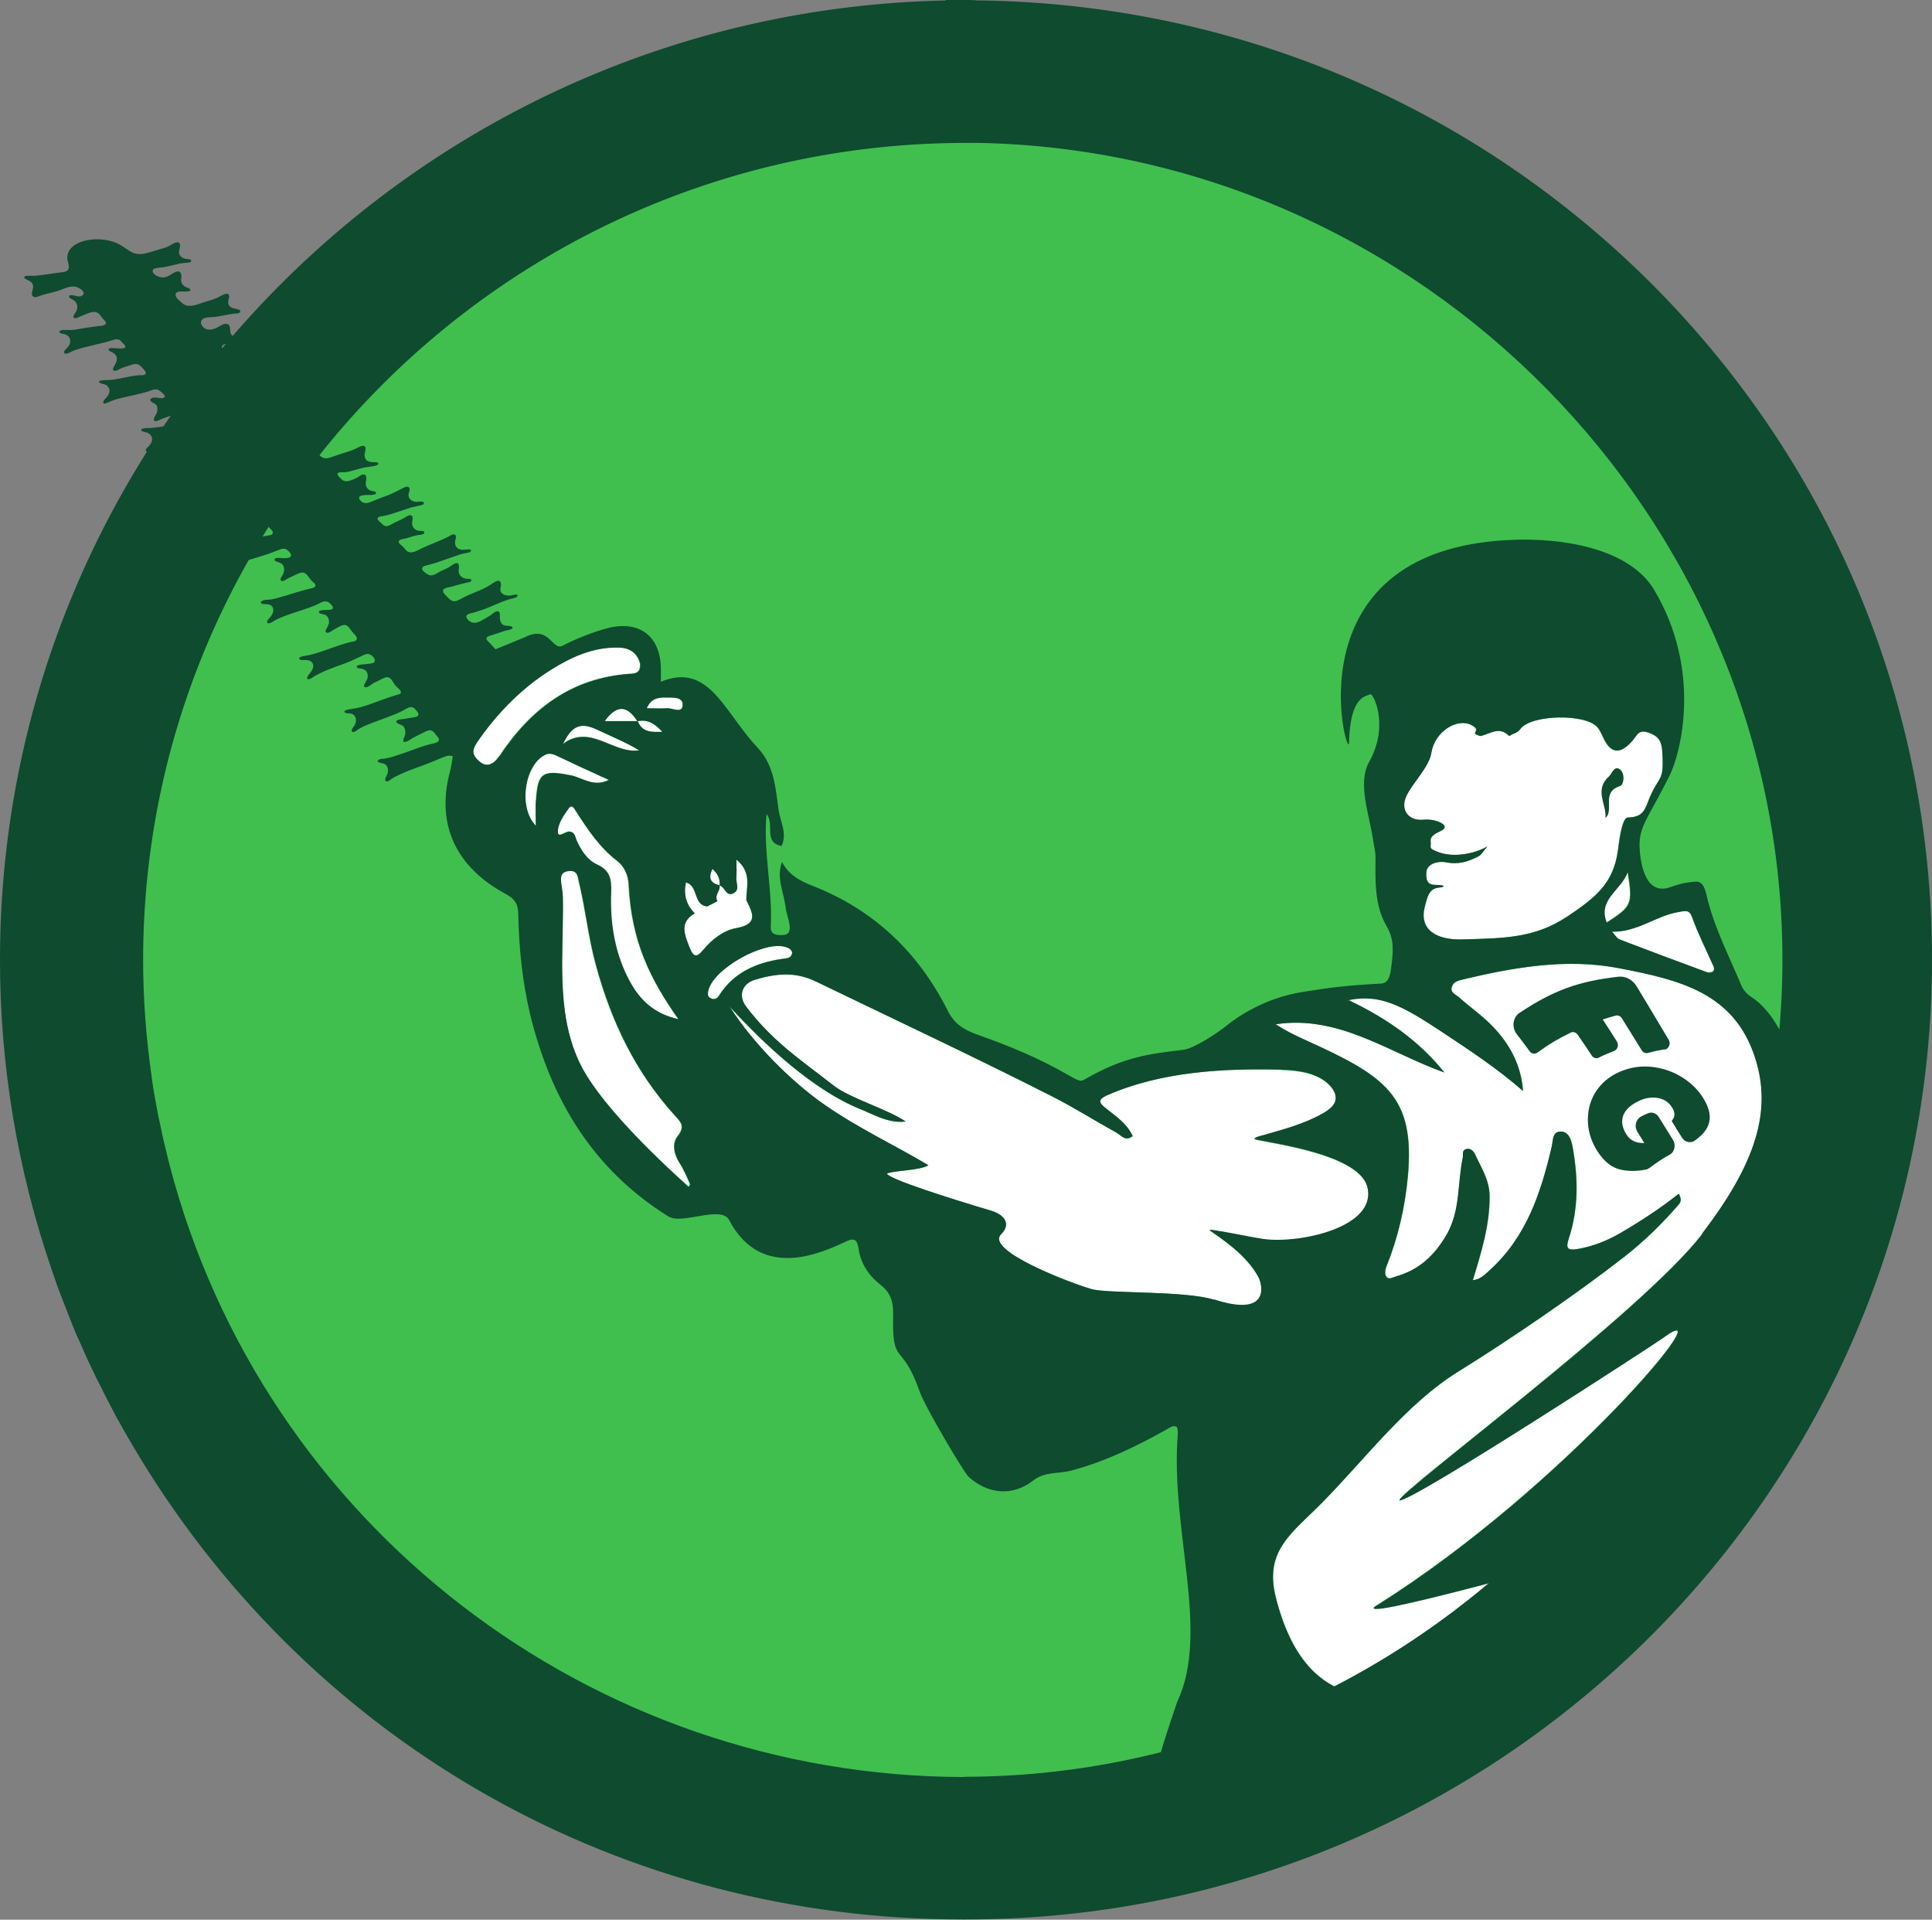
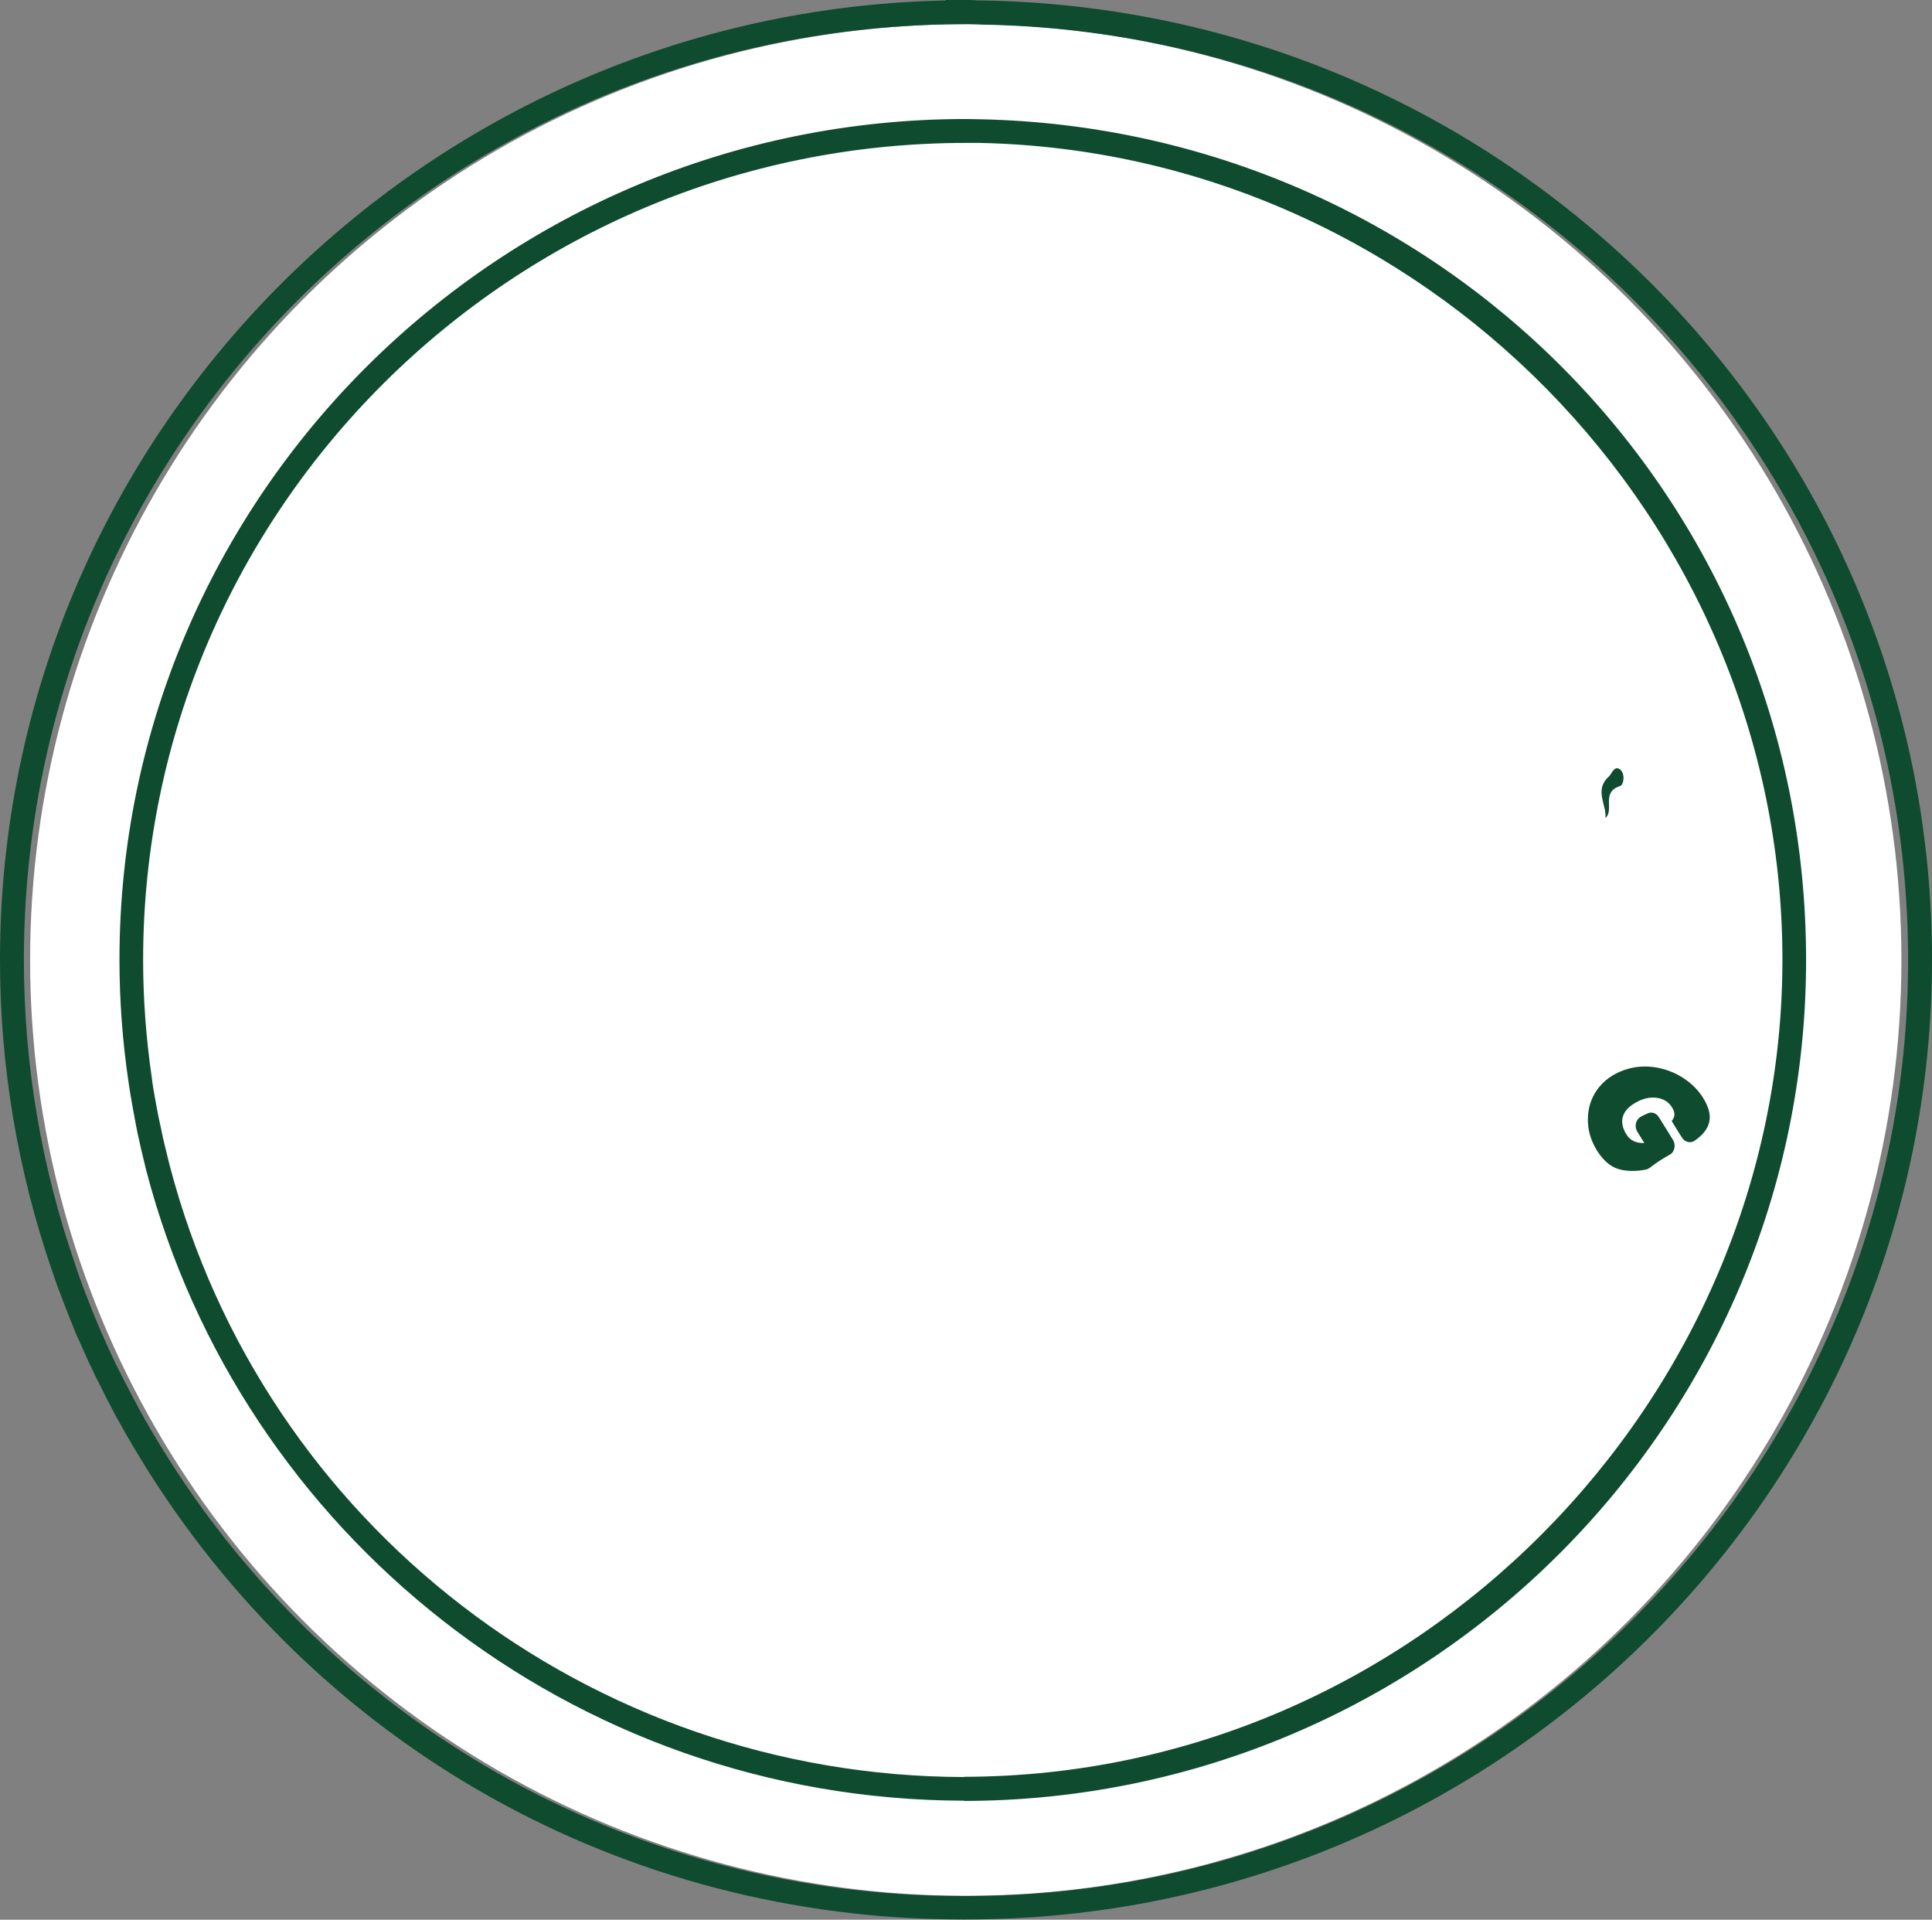
<svg xmlns="http://www.w3.org/2000/svg" id="Layer_2" data-name="Layer 2" viewBox="0 0 80.86 80.33">
  <rect x="0" y="0" width="80.86" height="80.33" fill="#808080" stroke="none" />
  <defs>
    <style>
      .cls-1 {
        fill: #0e4b2f;
      }

      .cls-1, .cls-2, .cls-3 {
        stroke-width: 0px;
      }

      .cls-2 {
        fill: #fff;
      }

      .cls-3 {
        fill: #40bf4f;
      }
    </style>
  </defs>
  <g id="Layer_1-2" data-name="Layer 1">
    <circle class="cls-2" cx="40.42" cy="40.17" r="39.16" />
-     <path class="cls-3" d="m40.99,4.99c-.19,0-.38-.01-.57-.01-10.6,0-20.12,4.65-26.62,12.01.06.01.1.05.02.09-.04.02-.09.03-.14.04-.12.14-.24.27-.36.41-1.2,1.41-2.29,2.91-3.25,4.5-.15.24-.29.49-.43.74-.05.09-.11.19-.16.28-2.86,5.07-4.49,10.91-4.49,17.13,0,1.71.13,3.4.37,5.05.03.18.05.35.08.52.07.41.14.82.22,1.23.03.14.05.28.08.42.1.46.21.92.32,1.38.02.08.04.16.06.24,3.95,15.11,17.79,26.31,34.22,26.34,2.73,0,5.38-.33,7.93-.92,3.23-.75,6.29-1.93,9.12-3.5-1.75-.06-3.25-1.15-3.99-4.11-.49-1.96.69-2.68,1.96-3.97,1.8-1.83,3.51-4.12,5.67-5.46,2.15-1.33,4.96-3.25,6.96-4.81.83-.65,1.58-1.38,2.27-2.18.1-.11.13-.23.01-.46-.79.63-1.61,1.16-2.45,1.65-.57.33-1.16.56-1.81.67-.39.06-.48-.03-.35-.43.42-1.27.4-2.56.16-3.87-.06-.32-.18-.63-.51-.62-.34.01-.3.39-.36.64-.45,1.92-1.05,3.75-2.57,5.14-.22.2-.41.41-.73.44.35-1.16.71-2.3.7-3.52,0-.66-.35-1.19-.61-1.75-.06-.14-.21-.28-.39-.21-.16.06-.1.23-.12.35-.23,1.07-.09,2.21-.68,3.23-.5.86-1.15,1.47-2.11,1.74-.15.04-.33.17-.43-.02-.05-.1-.03-.27.02-.39.49-1.21.78-2.48.9-3.78.31-3.39-.97-4.2-4.31-5.71-.42-.19-.83-.39-1.22-.65,2.65-.4,4.74,1.19,7.06,2.02-1.07-1.34-2.44-2.28-4.01-3.03,1.28-.26,2.19.19,3.86,1.3,1.18.78,2.35,1.55,3.44,2.5-.08-1.09-.56-1.96-1.27-2.7-.43-.45-.95-.8-1.41-1.22-.12-.11-.38-.18-.3-.43.06-.21.24-.26.44-.31,2.15-.51,4.33-.9,6.53-.48,2.57.49,4.84,1.03,5.72,3.74.72,2.21.06,4.4-2.22,7.38-2.54,3.3-12.71,10.79-12.67,11.14.6.02,10.78-6.61,11.02-6.79,2.77-2.06-4.04,6.19-11.91,11.15-1.19.65,3.62-.62,6.92-1.51,5.63-5.34,9.5-12.51,10.63-20.55.23-1.61.35-3.25.35-4.92,0-19.17-15.46-34.8-34.6-35.17Zm-20.99,26.82c-.31-.3-.24-.48.02-.86.97-1.37,2.14-2.49,3.61-3.27.69-.37,1.44-.61,2.25-.59.5.01.8.27.9.68.02.4-.21.41-.43.42-2.45.17-4.16,1.48-5.47,3.46-.21.31-.51.52-.87.17Zm7.87-2.63c.28,0,.72-.03.69.33-.03.36-.43.1-.67.12-.26.02-.53,0-.84,0,.18-.42.49-.46.82-.45Zm-1.57,7.84c.12,2.38.89,3.93,2.08,5.62-1.02-.22-1.61-.81-2.02-1.55-.64-1.16-.85-2.44-.8-3.76.02-.52-.03-.91-.58-1.16-.42-.19-.68-.6-.87-1.03-.06-.14-.06-.32-.28-.35-.18-.02-.5.31-.5,0,0-.33.25-.69.46-.98.15-.19.24.04.33.17.48.75.98,1.49,1.7,2.04.3.23.46.6.48.98Zm-2.76-5.89c.39-.81.77-.93,1.49-.58.57.27,1.16.51,1.71.84-1.09.17-2.04-1.13-3.2-.26Zm4.16-.51c-.4,0-.82.05-1.02-.44,0,0-.01,0-.02,0,0,0,0,0,0-.01-.45,0-.91,0-1.37,0,.49-.69.94-.68,1.37,0h.02s0,0,0,0c.43-.09.74.13,1.02.44Zm-4.86.94c.13-.05.28-.02.41.04.71.34,1.43.67,2.22,1.03-.63.32-1.1-.09-1.58-.19-1.19-.24-1.4-.12-1.47,1.07-.02.3,0,.59,0,1.04-.78-.81-.44-2.63.43-2.99Zm.7,5.98c-.01-.57-.29-1.05.26-1.1.37-.03.36.23.42.47.28,1.15.39,2.32.71,3.47.64,2.36,1.66,4.49,3.31,6.3.27.29.42.46.11.86-.26.33-.14.79.1,1.15.15.23.38.76.42.86,0,.02-.04.07-.06.1-.05-.07-3.65-3.17-4.6-5.28-.97-2.13-.62-4.49-.66-6.84Zm5.16-.62c.54.13.29.96.9,1,.14-.07.28-.15.42-.22-.15-.24.13-.43.09-.65,0,0,0,0,0,0,0,0,0,0,0-.01-.38-.09-.49-.3-.3-.69.23.21.33.42.3.69,0,0,0,0,.01,0,0,0,0,0,0,.01.22.06.26.48.57.32.29-.15.09-.44.12-.67.02-.21,0-.42,0-.74.66.53.42,1.14.42,1.7.26.53.53,1-.42,1.17-.54.1-1.02.47-1.39.92-.3.36-.42.26-.58-.14-.2-.53-.42-1.02.23-1.4-.35-.35-.48-.77-.37-1.29Zm1.06,4.85c-.17-.05-.15-.21-.12-.34.22-.9,2.28-2.06,3.2-1.82.14.04.26.08.31.24-.03.27-.26.24-.43.27-1.08.16-2.02.57-2.63,1.53-.09.15-.2.17-.33.13Zm23.88,3.01c.69.02,1.49.12,2,.63.24.24.39.58.15.87-.12.15-.28.25-.44.34-.76.43-1.61.65-2.44.89-.13.04-.29.06-.4.15-.14.11,4.37.5,4.73,2.04.4,1.69-2.86,2.36-4.31,2.17-.48-.06-2.43-.48-2.29-.37.41.3,1.52.98,2.05,1.98.12.24.55,1.7-1.88.91-1.2-.39-4.48-.25-5.14-.45-.9-.26-4.45-1.61-3.78-2.29.48-.49.04-.85-.39-.98-1.74-.52-4.28-1.32-4.39-1.56.32-.14,1.36-.12,1.74-.35-1.46-.87-2.92-1.54-4.36-2.54-1.35-.94-2.97-2.54-3.96-4.1,1.45,1.58,3.49,3.5,5.49,4.3.51.2,1.15.6,1.88.51-.81-.54-2.33-.97-3.01-1.5-1.45-1.13-2.55-1.84-3.67-3.31-.34-.45-.18-.95.36-1.12.85-.25,1.66-.37,2.58.08,3.29,1.59,6.6,3.14,9.85,4.79.93.47,1.81,1.03,2.72,1.53.19.11.36.38.67.14-.22-.48-.63-.78-1.03-1.09-.33-.26-.54-.41.01-.64,2.24-.97,4.83-1.11,7.24-1.05Zm11.93-6.42c-1.38.92-2.72.9-4.39.95-1.04.03-1.83-.38-1.56-1.39.11-.42.18-.75.61-.78.24-.02.26-.11-.15-.11-.29,0-.43-.11-.4-.53.02-.36.5-.48.81-.42.53.11.94-.02,1.38-.25.13-.07.15-.17.37-.41-.51.29-1.51.55-2.28.14-.17-.09-.07-.15-.1-.35-.03-.2.17-.32.39-.42.55-.24-.19-.54-.67-.49-.65.07-1-.41-.74-.98.25-.55.96-1.22,1.05-1.82.14-.89,1.08-1.47,1.68-1.16.5.26-.16.32.38.46.4-.09.79-.43,1.2,0,.15-.11.33-.11.46-.29.45-.62,2.78-.66,3.25-.06.12.15.18.33.27.5.3.59.67.59,1.12.11.3-.32.28-.61.89-.34.45.2.42.61.44,1.05.03.92-.17.73-.54,1.6-.21.51-.25.82-.92.84-.27.01-.38,1.19-.42,1.44-.2,1.3-.89,1.89-2.12,2.71Zm2.54-1.88c.22,1.35.18,1.44-.88,2.12-.39-.98.61-1.35.88-2.12Zm3.55,4.18s-.16.04-.22.02c-1.23-.45-2.45-.91-3.68-1.38-.09-.03-.15-.15-.31-.32,1.08.02,1.85-.68,2.82-.83.26-.04.43-.11.55.24.23.65.55,1.28.83,1.91.05.12.15.25.02.36Z" />
    <path class="cls-1" d="m67.19,34.23c.07-.53-.48-1.16.13-1.72.15-.14.23-.47.46-.33.25.16.19.65.03.71-.82.26-.23,1-.62,1.34Z" />
-     <path class="cls-1" d="m75.24,45.05c-.36-1.39-1.04-2.76-1.94-3.33-.15-.09-.33-.28-.4-.44-.53-1.27-1.18-2.51-1.48-3.84-.16-.69-.41-.55-.79-.51-.24.03-.48.11-.71.19-1.15.42-1.28-1.25-1.3-1.67-.03-.88.37-1.22,1.26-3,.46-.93,1.37-4.38-.65-7.77-1.01-1.69-3.73-2.21-6.14-2.08-9.21.49-6.65,9.41-6.63,8.48.05-2.01.73-1.93.89-2.03.11-.07.82,1.29-.05,2.84-.49.87,0,2.16.15,3.15.05.34.12.57.12.86-.01.98-.04,1.99.46,2.85.35.59.27,1.12.2,1.71-.05.42-.13.69-.46.7-1.51.08-2.12.17-3.26.35-1.63.26-2.78,1.09-3.15,1.39s-1.38.98-1.84,1.03c-1.42.17-2.45.29-4.02,1.18-.27.15-.24.19-.8-.13-1.19-.69-2.47-1.22-3.78-1.68-.61-.22-.99-.47-1.26-1.02-1.23-2.44-3.1-4.22-5.67-5.22-.54-.21-.99-.47-1.26-.99-.25.66.08,1.27.15,1.9.03.24.13.47.16.71.04.23.02.44-.3.45-.27,0-.5-.02-.48-.37.08-1.55-.32-3.08-.18-4.69.36.42-.15,1.18.63,1.33.25-.51-.05-1.02-.12-1.49-.13-.89-.17-1.86-.87-2.61-.46-.49-.84-1.04-1.24-1.58-.7-.93-1.43-1.77-2.82-1.19,0-.28,0-.44,0-.6-.04-1.31-.89-1.96-2.17-1.66-.57.14-1.4.46-1.94.75-.44.23-.55-.88-1.57-.36,0,0-.56.23-1.24.51-.08-.09-.16-.17-.24-.26-.05-.05-.13-.11-.14-.18,0-.08.09-.11.15-.13.21-.06.41-.13.61-.2.09-.03.19-.03.27-.07.05-.02.1-.07.03-.11-.13-.06-.29,0-.4-.1-.07-.07-.1-.18-.1-.28,0-.07.02-.21-.05-.25-.09-.06-.24.08-.3.13-.06.04-.12.08-.18.11-.1.06-.2.12-.3.17-.18.09-.35.09-.5-.06-.05-.06-.12-.15-.04-.21.07-.06.18-.07.26-.09.23-.07.45-.14.66-.23.22-.09.44-.19.66-.27.11-.04.21-.07.32-.1.05-.01.2-.04.21-.11.01-.09-.15-.04-.19-.03-.08.02-.15.03-.23.02-.14-.01-.29-.09-.3-.24,0-.1.06-.23,0-.33-.08-.14-.33.07-.41.12-.39.25-.84.36-1.24.59-.08.04-.16.09-.26.1-.11,0-.19-.06-.27-.14-.06-.07-.14-.13-.19-.21-.05-.08-.03-.16.06-.19.08-.04.18-.05.27-.07.12-.03.23-.07.35-.1.11-.03.22-.05.33-.08.04,0,.18-.03.14-.11-.02-.05-.11-.04-.16-.04-.08,0-.17-.03-.24-.08-.06-.05-.1-.11-.12-.19-.02-.1.03-.21,0-.31-.05-.21-.35.07-.43.11-.1.05-.2.09-.3.14-.09.04-.17.1-.25.14-.07.03-.16.06-.24.04-.07-.02-.13-.07-.19-.11-.05-.04-.1-.08-.12-.14-.02-.08.05-.12.11-.14.08-.03.17-.04.26-.07.12-.03.23-.07.35-.11.23-.08.46-.16.69-.24.11-.04.22-.07.33-.1.09-.02.23-.02.29-.09.07-.08-.08-.09-.12-.08-.11,0-.21.04-.32,0-.08-.02-.15-.07-.19-.15-.04-.09-.03-.19,0-.28.01-.05.03-.13-.02-.18-.08-.06-.2.03-.27.07-.41.21-.85.35-1.26.56-.18.09-.38.18-.54,0-.06-.07-.11-.14-.18-.19-.05-.04-.15-.12-.1-.19.04-.06.14-.07.2-.08.12-.03.24-.06.35-.1.11-.03.21-.06.32-.07.05,0,.21-.03.19-.11-.01-.07-.2-.05-.25-.06-.09-.02-.17-.07-.22-.15-.05-.09-.05-.18-.03-.28.01-.07.03-.2-.07-.22-.08-.02-.18.06-.25.1-.1.06-.21.11-.32.16-.1.04-.19.1-.29.15-.1.05-.2.07-.29,0-.05-.04-.1-.1-.15-.14-.05-.04-.12-.11-.07-.17.04-.05.13-.05.19-.06.11-.02.22-.05.33-.08.24-.07.47-.16.7-.23.11-.04.22-.07.33-.09.1-.03.22-.04.32-.08.06-.03.08-.1,0-.12-.08-.03-.18,0-.25,0-.21,0-.39-.14-.33-.37.02-.07.06-.16.01-.23-.06-.08-.19-.01-.25.02-.2.11-.4.21-.62.3-.22.08-.43.16-.65.25-.1.04-.2.09-.31.08-.09,0-.18-.06-.23-.14-.17-.24.38-.19.49-.2.04,0,.22-.02.19-.1-.02-.04-.09-.05-.13-.06-.05-.01-.1-.02-.14-.04-.07-.04-.13-.1-.15-.18-.04-.12.02-.22.01-.34,0-.07-.03-.14-.11-.14-.1,0-.18.08-.26.13-.09.05-.19.09-.28.12-.11.04-.22.06-.33,0-.07-.05-.15-.13-.2-.2-.03-.04-.04-.09,0-.11.08-.05.21-.02.3-.03.24-.03.46-.12.69-.17.11-.03.22-.04.33-.06.1-.02.24-.02.33-.08.03-.02.05-.05.02-.08-.03-.03-.09-.03-.12-.03-.1,0-.2,0-.29-.04-.15-.07-.17-.22-.14-.36.02-.07.07-.24-.03-.28-.07-.02-.16.02-.22.05-.1.05-.2.1-.31.14-.22.08-.45.14-.67.22-.2.06-.42.19-.61.03-.07-.06-.13-.15-.19-.23-.07-.09-.14-.17-.23-.24-.05-.04-.14-.11-.08-.18.06-.08.2-.06.29-.07.11,0,.22-.04.34-.04.06,0,.16,0,.2-.05.05-.06-.04-.11-.09-.12-.08-.02-.16-.02-.22-.08s-.09-.16-.1-.26c0-.09.06-.22,0-.3-.05-.07-.13-.04-.19,0-.1.05-.2.11-.31.15-.16.07-.36.18-.55.12-.1-.04-.25-.15-.28-.26-.02-.07.02-.1.08-.12.12-.03.25-.02.38-.04.24-.04.48-.11.71-.17.11-.03.21-.05.32-.07.1-.02.22-.01.31-.06.09-.05,0-.1-.06-.1-.1,0-.2,0-.3-.04-.08-.04-.15-.1-.17-.19-.03-.12.02-.22.04-.33.01-.08-.03-.15-.12-.14-.09,0-.18.08-.27.11-.21.09-.42.16-.64.23-.23.07-.46.15-.69.2-.1.02-.2,0-.28-.06-.04-.03-.07-.07-.11-.1-.04-.03-.08-.07-.1-.11-.11-.19.31-.17.39-.17.09,0,.19,0,.28-.04.03-.02.07-.04.05-.08-.03-.05-.1-.05-.14-.06-.09-.02-.16-.05-.21-.13-.06-.1-.05-.21-.04-.32,0-.06.03-.16-.04-.21-.08-.06-.2.01-.27.05-.09.05-.18.1-.27.14-.1.05-.21.11-.32.1-.09-.01-.16-.08-.22-.14-.04-.05-.14-.12-.13-.2.02-.08.13-.08.2-.08.12,0,.24-.03.36-.05.24-.04.47-.1.71-.14.1-.02.2-.04.31-.06.05,0,.17-.02.16-.09,0-.06-.1-.06-.14-.06-.11,0-.21,0-.31-.06-.07-.05-.11-.12-.12-.21,0-.09.05-.18.05-.27,0-.16-.16-.13-.27-.08-.05.02-.1.05-.15.08-.1.05-.21.08-.31.11-.22.07-.45.14-.67.2-.18.05-.37.06-.54-.03-.1-.05-.3-.24-.12-.33.16-.08.37,0,.53-.09.18-.11-.14-.24-.2-.32-.06-.07-.05-.16-.06-.25,0-.08-.03-.17-.11-.2-.13-.04-.28.06-.38.12-.18.1-.42.18-.6.04-.06-.05-.12-.12-.13-.2-.01-.1.06-.18.15-.21.09-.03.2-.03.29-.04.12,0,.23-.02.35-.04.22-.04.43-.09.65-.11.06,0,.17,0,.2-.07.04-.08-.1-.11-.15-.12-.09-.02-.19-.03-.27-.1-.07-.06-.09-.14-.08-.22.01-.08.09-.24,0-.3-.06-.04-.16,0-.22.03-.1.04-.18.1-.28.14-.22.09-.45.14-.67.22-.2.07-.44.15-.64.06-.09-.04-.15-.11-.22-.17-.07-.06-.16-.14-.17-.23-.03-.2.27-.16.39-.16.05,0,.3,0,.21-.1-.04-.06-.14-.07-.2-.1-.09-.05-.16-.15-.17-.26,0-.09.03-.18,0-.27-.02-.1-.11-.13-.2-.1-.19.06-.33.23-.54.24-.09,0-.19-.02-.27-.06-.07-.04-.18-.11-.18-.21,0-.08.08-.11.15-.12.1-.02.21-.03.31-.04.23-.04.45-.1.67-.15.11-.02.21-.03.32-.04.05,0,.17-.01.16-.08,0-.06-.1-.06-.14-.07-.08,0-.16-.02-.23-.06-.06-.04-.11-.09-.13-.16-.02-.08,0-.15.02-.23.01-.06.03-.14,0-.2-.05-.08-.15-.05-.22-.02-.09.04-.17.1-.26.14-.1.05-.21.08-.32.11-.22.07-.44.14-.67.19-.23.05-.43.02-.63-.11-.19-.12-.35-.25-.56-.34-.4-.16-.88-.19-1.3-.09-.37.09-.77.32-.74.76.01.15.15.41-.03.51-.08.05-.19.05-.27.06-.12.02-.24.03-.35.05-.23.03-.47.07-.7.09-.1,0-.2,0-.3,0-.04,0-.12,0-.15.05-.03.05.06.08.08.1.07.04.15.06.21.12.07.07.09.17.07.26-.02.11-.11.28.03.35.09.05.23-.04.32-.06.21-.07.43-.11.64-.17.21-.06.41-.18.63-.2.1,0,.19,0,.28.05.08.04.19.11.22.2.02.08-.06.14-.13.16-.1.02-.19-.02-.29-.04-.05,0-.13-.03-.17.01-.06.06.04.12.08.14.06.03.12.06.17.12.06.08.09.18.07.27-.01.08-.05.16-.1.22-.03.05-.1.15-.02.19.06.03.16-.03.21-.05.1-.04.21-.09.31-.13.18-.07.38-.14.53.02.06.06.1.14.16.2.04.05.13.12.11.19-.02.06-.11.08-.16.09-.09.01-.18.02-.27.03-.24.03-.47.07-.71.11-.11.02-.22.04-.33.04-.11,0-.23,0-.34,0-.06,0-.19.05-.11.12.04.03.09.03.14.04.06.01.11.03.16.06.16.1.16.3.07.44-.05.08-.13.13-.18.21-.05.08,0,.13.09.12.1-.02.19-.09.28-.12.12-.05.24-.08.36-.12.23-.06.46-.11.7-.17.11-.03.22-.05.33-.08.11-.03.22-.07.33-.1.1-.02.19-.02.26.05.03.03.06.07.09.1.03.03.07.06.09.1.11.18-.34.11-.41.11-.05,0-.31-.04-.27.07.02.06.11.08.16.11.08.04.14.1.17.18.03.1,0,.21-.05.3-.03.07-.11.15-.1.23.01.08.1.06.16.04.1-.04.19-.1.29-.13.11-.03.21-.07.31-.1.11-.04.22-.06.33,0,.07.04.12.11.18.17.04.05.12.12.1.19-.02.06-.1.07-.16.07-.09,0-.18,0-.28.02-.24.03-.47.09-.71.13-.11.02-.23.04-.34.05-.12.01-.24,0-.36.02-.05,0-.14.02-.09.08.04.05.12.06.17.07.16.03.27.16.25.33-.01.09-.07.17-.13.24-.04.05-.13.12-.13.19,0,.08.08.06.13.04.08-.03.15-.07.23-.1.22-.08.44-.13.67-.18.23-.05.46-.1.68-.16.11-.03.21-.06.31-.1.1-.04.21-.06.31,0,.07.04.14.11.19.16.02.02.06.06.06.09,0,.05-.06.07-.1.08-.15.02-.37-.09-.49.03-.06.06.02.12.07.15.07.04.15.07.18.14.05.09.03.21,0,.3-.03.09-.13.18-.12.28,0,.08.09.07.15.05.11-.04.21-.1.32-.13.11-.04.22-.08.32-.11.1-.03.21-.04.3.02.1.07.31.29.11.36-.07.02-.15.02-.23.02-.13,0-.25.02-.38.04-.24.04-.48.08-.72.1-.1,0-.2,0-.3.02-.05,0-.14.03-.08.1.04.04.12.04.18.06.08.02.15.06.2.12.12.16.03.35-.09.47-.04.04-.12.09-.12.16,0,.1.13.05.18.03.21-.09.42-.16.64-.22.22-.06.45-.11.68-.16.11-.03.23-.06.34-.09.11-.03.23-.08.34-.04.09.04.34.31.13.34-.1.01-.2-.05-.29-.03-.09.03-.02.1.03.13.07.04.15.06.21.12.06.07.07.17.06.26-.02.1-.08.17-.13.25-.04.07-.07.19.05.18.09,0,.2-.07.28-.11.1-.05.21-.1.32-.12.23-.04.33.15.44.31.06.08.12.16.19.22.04.04.13.11.08.18-.03.05-.12.05-.17.05-.11,0-.21.02-.31.04-.24.04-.47.1-.71.13-.24.04-.49.06-.74.07-.06,0-.13,0-.19.02-.07.03-.02.09.03.11.06.03.12.03.18.05.08.02.15.07.2.14.11.18-.02.35-.15.47-.04.03-.13.11-.09.16.06.07.18-.02.24-.04.43-.19.91-.25,1.36-.36.23-.05.46-.13.68-.19.17-.05.28.01.38.14.03.04.07.09.07.14,0,.07-.06.08-.12.08-.1,0-.21,0-.31-.01-.05,0-.25-.02-.27.06-.01.08.14.11.19.13.08.03.14.09.17.17.02.07.02.15,0,.22-.02.08-.07.14-.12.21-.03.05-.09.15,0,.18.08.02.19-.04.26-.07.1-.04.21-.08.31-.11.1-.03.21-.08.31-.1.21-.05.29.17.42.3.05.05.15.13.15.21,0,.09-.13.11-.2.12-.46.07-.9.23-1.35.34-.21.05-.42.08-.63.11-.05,0-.14.02-.16.07-.02.07.08.08.13.08.13.01.28.02.36.13.11.15,0,.34-.11.45-.04.04-.13.13-.1.2.02.06.11.04.16.02.1-.04.18-.1.27-.14.11-.06.22-.1.34-.14.43-.16.88-.26,1.31-.43.1-.04.21-.08.31-.12.1-.03.19-.03.28.04.08.06.24.23.09.3-.1.05-.24.04-.35.03-.07,0-.26-.03-.28.06-.01.06.07.08.11.1.07.02.14.04.2.09.12.11.11.3.04.44-.03.06-.13.17-.09.24.04.08.18,0,.22-.03.09-.05.18-.1.28-.14.1-.05.21-.11.32-.14.25-.07.32.17.46.32.05.06.16.11.17.2,0,.1-.14.12-.21.14-.46.1-.91.27-1.37.39-.11.03-.22.06-.33.07-.1.01-.23,0-.33.06-.08.05-.04.11.03.12.11.02.21,0,.31.04.21.11.15.34.03.49-.05.06-.14.13-.15.22,0,.1.11.06.17.03.09-.04.16-.1.25-.14.11-.05.22-.1.33-.14.22-.08.45-.16.68-.23.23-.08.46-.15.67-.25.09-.04.18-.1.28-.12.1-.02.18.01.25.08.04.04.14.13.12.2-.02.06-.11.07-.16.07-.11,0-.22,0-.32.02-.03,0-.09.02-.1.05-.02.06.07.09.11.1.07.02.14.02.2.07.07.06.11.15.11.25,0,.1-.04.18-.09.27-.03.04-.1.16-.02.19.07.04.18-.04.24-.08.1-.06.2-.12.3-.17.08-.04.18-.09.27-.06.1.03.15.12.21.2.05.07.11.13.17.2.05.05.11.13.07.21-.03.06-.11.07-.17.08-.11.02-.22.05-.32.08-.23.07-.45.15-.68.23-.22.08-.45.16-.68.22-.11.03-.22.05-.33.07-.06.01-.17.02-.21.08-.06.1.16.09.2.09.13,0,.27,0,.35.13.1.19-.07.36-.17.5-.03.04-.1.14-.02.17.06.02.16-.05.2-.08.4-.25.85-.4,1.29-.56.22-.08.44-.18.65-.28.1-.04.2-.11.3-.13.11-.02.2.03.27.1.05.05.11.13.08.21-.02.05-.08.07-.13.08-.14.03-.29.03-.43.05-.04,0-.22.03-.19.1.02.06.15.07.19.07.09.02.18.05.23.14.05.09.05.21.02.3-.02.05-.23.32-.08.34.09.01.22-.09.29-.14.05-.04.11-.07.17-.09.1-.05.2-.11.3-.15.08-.04.16-.06.24-.02.07.04.12.11.16.18.04.06.08.13.13.18.06.06.16.13.19.21.04.1-.06.12-.13.14-.12.03-.23.07-.35.11-.46.15-.92.36-1.4.46-.05.01-.54.05-.47.16.04.06.18.05.23.05.11.02.19.08.23.18.03.09.02.19-.02.28-.03.07-.1.13-.13.21-.03.06,0,.13.08.11.08-.02.16-.1.23-.14.19-.11.4-.19.61-.27.22-.08.45-.16.67-.25.22-.08.44-.17.64-.29.08-.05.18-.1.27-.09.09.01.15.09.21.16.05.05.1.14.05.2-.05.06-.14.06-.2.07-.12.02-.23.04-.35.06-.1.02-.22.01-.31.06-.1.05-.02.12.05.15.09.04.18.06.23.14.05.08.06.18.05.27,0,.05-.02.1-.04.14-.02.05-.05.1-.04.15,0,.12.16.03.22,0,.12-.08.24-.15.37-.21.1-.05.2-.1.3-.15.1-.05.21-.1.31-.05.08.04.13.12.18.19.05.06.16.15.09.24-.05.07-.17.09-.25.11-.12.03-.23.05-.34.09-.23.07-.45.16-.68.24-.23.08-.46.16-.69.23-.11.03-.21.05-.32.07-.06,0-.19,0-.24.06-.11.1.21.13.25.15.16.08.19.28.13.43-.03.08-.08.15-.09.23,0,.1.1.09.16.05.08-.05.15-.11.23-.15.11-.06.22-.11.33-.16.42-.19.87-.32,1.29-.5.1-.04.21-.09.31-.13.11-.04.22-.1.34-.11.06,0,.12,0,.17.03-.03.22-.07.45-.13.68-.59,2.27.35,4,2.33,5.07.4.21.54.44.54.87.03,1.41.17,2.8.5,4.19.87,3.55,2.62,6.47,5.78,8.44.59.37,2.21-.49,2.55.16.67,1.28,1.73,1.77,3.1,1.52.58-.11,1.15-.33,1.68-.58.39-.19.57-.23.64.29.09.6.44,1.11.92,1.48.41.32.53.7.52,1.23-.05,2.25.35,1.06,1.11,3.23.23.66,1.86,3.4,2.05,3.57.8.72,1.83.83,2.69.16.49-.39,1.06-.28,1.59-.42,1.41-.37,2.71-1,3.98-1.71.15-.08.28-.2.43-.13.07.03.07.24.06.36-.31,3.96,1.36,8.25-.02,11.15-4.24,12.32,2.58,1.93,6.11,1.25,4.32-.83,7.16-3.21,11.17-4.98,2.98-1.31,3.29-4.68,7.49-14.01.78-1.74,1.65-6.55,1.17-8.37Zm-4.96-6.89c.26-.04.43-.11.55.24.23.65.55,1.28.83,1.91.05.12.15.25.02.36-.05.04-.16.04-.22.02-1.23-.45-2.45-.91-3.68-1.38-.09-.03-.15-.15-.31-.32,1.08.02,1.85-.68,2.82-.83Zm-3.03.45c-.39-.98.61-1.35.88-2.12.22,1.35.18,1.44-.88,2.12Zm1.9-7.89c.45.2.42.61.44,1.05.03.92-.17.73-.54,1.6-.21.51-.25.82-.92.84-.27.01-.38,1.19-.42,1.44-.2,1.3-.89,1.89-2.12,2.71-1.38.92-2.72.9-4.39.95-1.04.03-1.83-.38-1.56-1.39.11-.42.18-.75.61-.78.24-.02.26-.11-.15-.11-.29,0-.43-.11-.4-.53.02-.36.5-.48.81-.42.53.11.94-.02,1.38-.25.13-.07.15-.17.37-.41-.51.29-1.51.55-2.28.14-.17-.09-.07-.15-.1-.35-.03-.2.17-.32.39-.42.55-.24-.19-.54-.67-.49-.65.07-1-.41-.74-.98.25-.55.96-1.22,1.05-1.82.14-.89,1.08-1.47,1.68-1.16.5.26-.16.32.38.46.4-.09.79-.43,1.2,0,.15-.11.33-.11.46-.29.45-.62,2.78-.66,3.25-.06.12.15.18.33.27.5.3.59.67.59,1.12.11.3-.32.28-.61.89-.34Zm-41.26-1.53c.28,0,.72-.03.69.33-.03.36-.43.1-.67.12-.26.02-.53,0-.84,0,.18-.42.49-.46.82-.45Zm-1.57,7.84c.12,2.38.89,3.93,2.08,5.62-1.02-.22-1.61-.81-2.02-1.55-.64-1.16-.85-2.44-.8-3.76.02-.52-.03-.91-.58-1.16-.42-.19-.68-.6-.87-1.03-.06-.14-.06-.32-.28-.35-.18-.02-.5.31-.5,0,0-.33.25-.69.46-.98.15-.19.24.04.33.17.48.75.98,1.49,1.7,2.04.3.23.46.6.48.98Zm-2.76-5.89c.39-.81.77-.93,1.49-.58.57.27,1.16.51,1.71.84-1.09.17-2.04-1.13-3.2-.26Zm4.16-.51c-.4,0-.82.05-1.02-.44,0,0-.01,0-.02,0,0,0,0,0,0-.01-.45,0-.91,0-1.37,0,.49-.69.94-.68,1.37,0h.02s0,0,0,0c.43-.09.74.13,1.02.44Zm-6.83,1.02c-.21.31-.51.52-.87.17-.31-.3-.24-.48.02-.86.97-1.37,2.14-2.49,3.61-3.27.69-.37,1.44-.61,2.25-.59.5.01.8.27.9.68.02.4-.21.41-.43.42-2.45.17-4.16,1.48-5.47,3.46Zm1.54,1.87c-.02.3,0,.59,0,1.04-.78-.81-.44-2.63.43-2.99.13-.05.28-.02.41.04.71.34,1.43.67,2.22,1.03-.63.32-1.1-.09-1.58-.19-1.19-.24-1.4-.12-1.47,1.07Zm6.39,16.15c-.05-.07-3.65-3.17-4.6-5.28-.97-2.13-.62-4.49-.66-6.84-.01-.57-.29-1.05.26-1.1.37-.03.36.23.42.47.28,1.15.39,2.32.71,3.47.64,2.36,1.66,4.49,3.31,6.3.27.29.42.46.11.86-.26.33-.14.79.1,1.15.15.23.38.76.42.86,0,.02-.04.07-.06.1Zm.03-10.05c-.2-.53-.42-1.02.23-1.4-.35-.35-.48-.77-.37-1.29.54.13.29.96.9,1,.14-.07.28-.15.42-.22-.15-.24.13-.43.09-.65,0,0,0,0,0,0,0,0,0,0,0-.01-.38-.09-.49-.3-.3-.69.23.21.33.42.3.69,0,0,0,0,.01,0,0,0,0,0,0,.01.22.06.26.48.57.32.29-.15.09-.44.12-.67.02-.21,0-.42,0-.74.66.53.42,1.14.42,1.7.26.53.53,1-.42,1.17-.54.1-1.02.47-1.39.92-.3.36-.42.26-.58-.14Zm.92,2.16c-.17-.05-.15-.21-.12-.34.22-.9,2.28-2.06,3.2-1.82.14.04.26.08.31.24-.03.27-.26.24-.43.27-1.08.16-2.02.57-2.63,1.53-.09.15-.2.17-.33.13Zm21.05,12.61c-1.2-.39-4.48-.25-5.14-.45-.9-.26-4.45-1.61-3.78-2.29.48-.49.04-.85-.39-.98-1.74-.52-4.28-1.32-4.39-1.56.32-.14,1.36-.12,1.74-.35-1.46-.87-2.92-1.54-4.36-2.54-1.35-.94-2.97-2.54-3.96-4.1,1.45,1.58,3.49,3.5,5.49,4.3.51.2,1.15.6,1.88.51-.81-.54-2.33-.97-3.01-1.5-1.45-1.13-2.55-1.84-3.67-3.31-.34-.45-.18-.95.36-1.12.85-.25,1.66-.37,2.58.08,3.29,1.59,6.6,3.14,9.85,4.79.93.47,1.81,1.03,2.72,1.53.19.11.36.38.67.14-.22-.48-.63-.78-1.03-1.09-.33-.26-.54-.41.01-.64,2.24-.97,4.83-1.11,7.24-1.05.69.02,1.49.12,2,.63.24.24.39.58.15.87-.12.15-.28.25-.44.34-.76.43-1.61.65-2.44.89-.13.04-.29.06-.4.15-.14.11,4.37.5,4.73,2.04.4,1.69-2.86,2.36-4.31,2.17-.48-.06-2.43-.48-2.29-.37.41.3,1.52.98,2.05,1.98.12.24.55,1.7-1.88.91Zm20.42-2.74c-2.54,3.3-12.71,10.79-12.67,11.14.6.02,10.78-6.61,11.02-6.79,2.77-2.06-4.04,6.19-11.91,11.15-1.75.96,9.48-2.23,9.8-2.28.24-.03-11.51,12.27-14.09,1.96-.49-1.96.69-2.68,1.96-3.97,1.8-1.83,3.51-4.12,5.67-5.46,2.15-1.33,4.96-3.25,6.96-4.81.83-.65,1.58-1.38,2.27-2.18.1-.11.13-.23.01-.46-.79.63-1.61,1.16-2.45,1.65-.57.33-1.16.56-1.81.67-.39.06-.48-.03-.35-.43.42-1.27.4-2.56.16-3.87-.06-.32-.18-.63-.51-.62-.34.01-.3.39-.36.64-.45,1.92-1.05,3.75-2.57,5.14-.22.2-.41.41-.73.44.35-1.16.71-2.3.7-3.52,0-.66-.35-1.19-.61-1.75-.06-.14-.21-.28-.39-.21-.16.06-.1.23-.12.35-.23,1.07-.09,2.21-.68,3.23-.5.86-1.15,1.47-2.11,1.74-.15.04-.33.17-.43-.02-.05-.1-.03-.27.02-.39.49-1.21.78-2.48.9-3.78.31-3.39-.97-4.2-4.31-5.71-.42-.19-.83-.39-1.22-.65,2.65-.4,4.74,1.19,7.06,2.02-1.07-1.34-2.44-2.28-4.01-3.03,1.28-.26,2.19.19,3.86,1.3,1.18.78,2.35,1.55,3.44,2.5-.08-1.09-.56-1.96-1.27-2.7-.43-.45-.95-.8-1.41-1.22-.12-.11-.38-.18-.3-.43.06-.21.24-.26.44-.31,2.15-.51,4.33-.9,6.53-.48,2.57.49,4.84,1.03,5.72,3.74.72,2.21.06,4.4-2.22,7.38Z" />
    <g>
-       <path class="cls-1" d="m69.66,43.91c-.24.04-.43.08-.69.15-.1.03-.2-.02-.26-.11-.3-.49-.5-.81-.83-1.34-.06-.09-.16-.14-.26-.11-.19.05-.32.09-.54.16.25.38.4.62.59.92.09.15.03.35-.12.4-.23.09-.41.16-.64.28-.1.05-.23.01-.29-.09-.21-.32-.36-.54-.59-.87-.07-.1-.19-.14-.29-.09-.55.27-.89.47-1.4.84-.1.07-.24.05-.32-.06-.2-.27-.36-.49-.55-.73-.21-.28-.15-.7.13-.88,1.44-.95,2.47-1.32,4.14-1.51.29-.03.58.12.75.39.55.9.88,1.47,1.35,2.25.1.16,0,.38-.16.41Z" />
      <path class="cls-1" d="m69.98,46.89c.06-.08.1-.16.1-.25,0-.09-.03-.19-.1-.3-.13-.21-.32-.34-.57-.39-.25-.05-.54-.02-.84.13-.35.17-.56.38-.64.62-.08.24-.03.5.14.77.16.26.41.37.75.36-.12-.19-.2-.32-.29-.47-.14-.22-.07-.51.14-.63.09-.05.19-.1.29-.14.17-.08.37-.01.47.16.23.37.4.64.59.95.13.21.07.51-.14.62-.29.16-.52.31-.84.55-.04.03-.1.06-.15.07-.36.07-.7.08-1.04.01-.37-.08-.68-.31-.97-.74-.25-.38-.4-.8-.42-1.24-.02-.44.07-.86.3-1.24.23-.38.57-.68,1.03-.88.46-.2.93-.26,1.4-.2.47.06.89.22,1.26.46.37.24.66.54.86.88.26.44.31.79.18,1.11-.1.24-.29.44-.56.63-.17.12-.41.07-.53-.12-.14-.22-.26-.41-.44-.71Z" />
    </g>
    <g>
-       <path class="cls-1" d="m40.37,79.83c-14.07,0-26.77-7.13-34.07-19.06-.34-.55-.62-1.05-.9-1.55l-.13-.24c-.24-.44-.47-.89-.69-1.33l-.21-.42c-.19-.39-.36-.78-.53-1.17,0,0-.21-.46-.27-.61-.12-.29-.24-.59-.35-.89l-.12-.31c-.08-.2-.16-.4-.23-.6-.05-.14-.22-.65-.22-.65-1.42-4.14-2.14-8.45-2.14-12.82C.5,18.42,18.22.7,40.08.51h.5c.1,0,.54.02.54.02,21.63.37,39.24,18.15,39.24,39.65s-17.91,39.66-39.93,39.66c0,0-.06,0-.06,0Zm.06-74.35C21.17,5.48,5.5,21.04,5.5,40.17c0,1.64.12,3.31.36,4.98l.08.52c.07.41.14.81.22,1.21l.08.42c.1.46.2.91.32,1.36l.06.24c3.99,15.25,17.86,25.93,33.73,25.97,19.16-.03,34.74-15.59,34.74-34.69S59.8,5.87,40.99,5.49c0,0-.46-.01-.56-.01Z" />
      <path class="cls-1" d="m40.58,1.01c.18,0,.35.01.53.02,21.46.36,38.75,17.74,38.75,39.15s-17.65,39.16-39.43,39.16c-.02,0-.05,0-.07,0-.02,0-.05,0-.07,0-14.22,0-26.67-7.54-33.56-18.82-.01-.02-.03-.04-.04-.06-.29-.48-.58-.97-.85-1.47-.04-.08-.09-.16-.13-.24-.23-.43-.46-.87-.68-1.31-.07-.14-.14-.28-.21-.42-.18-.38-.36-.77-.53-1.16-.09-.2-.18-.4-.26-.6-.13-.32-.26-.64-.38-.96-.11-.27-.21-.54-.31-.82-.08-.21-.15-.43-.22-.65-1.37-3.97-2.12-8.23-2.12-12.66C1,18.54,18.65,1.01,40.43,1.01c.05,0,.1,0,.15,0h0m-.23,74.35c19.44-.03,35.24-15.81,35.24-35.19S60.14,5.38,41,4.99c-.19,0-.38-.01-.57-.01C20.89,4.98,5,20.77,5,40.17c0,1.71.13,3.4.37,5.05.03.18.05.35.08.52.07.41.14.82.22,1.23.03.14.05.28.08.42.1.46.21.92.32,1.38.02.08.04.16.06.24,3.95,15.11,17.79,26.31,34.22,26.34M39.58,0v.02C17.68.47,0,18.31,0,40.17c0,4.42.73,8.79,2.17,12.98l.08.23c.05.15.1.29.15.44.08.21.16.42.24.62l.08.21.04.1c.12.3.23.6.35.89.06.15.12.29.19.43l.08.18c.17.4.35.79.54,1.18.05.1.1.2.14.29l.07.13c.22.45.45.9.69,1.35l.09.17.05.08c.28.51.57,1.01.87,1.5h0s.04.07.04.07c7.38,12.09,20.25,19.3,34.42,19.3h.07s.02,0,.02,0h.05c22.29,0,40.43-18.02,40.43-40.16,0-10.61-4.13-20.61-11.62-28.17C61.76,4.46,51.78.2,41.13.02h-.21c-.11-.01-.22-.02-.33-.02h-1.01Zm.77,74.36c-15.64-.03-29.32-10.56-33.25-25.6l-.03-.12-.03-.12c-.11-.44-.22-.89-.31-1.34l-.06-.28-.03-.13c-.08-.4-.15-.8-.22-1.2-.03-.17-.05-.33-.07-.5-.24-1.65-.36-3.3-.36-4.91C6,21.32,21.44,5.98,40.43,5.98c.1,0,.2,0,.3,0h.26c18.53.38,33.61,15.71,33.61,34.18s-15.36,34.16-34.24,34.19h0Z" />
    </g>
  </g>
</svg>